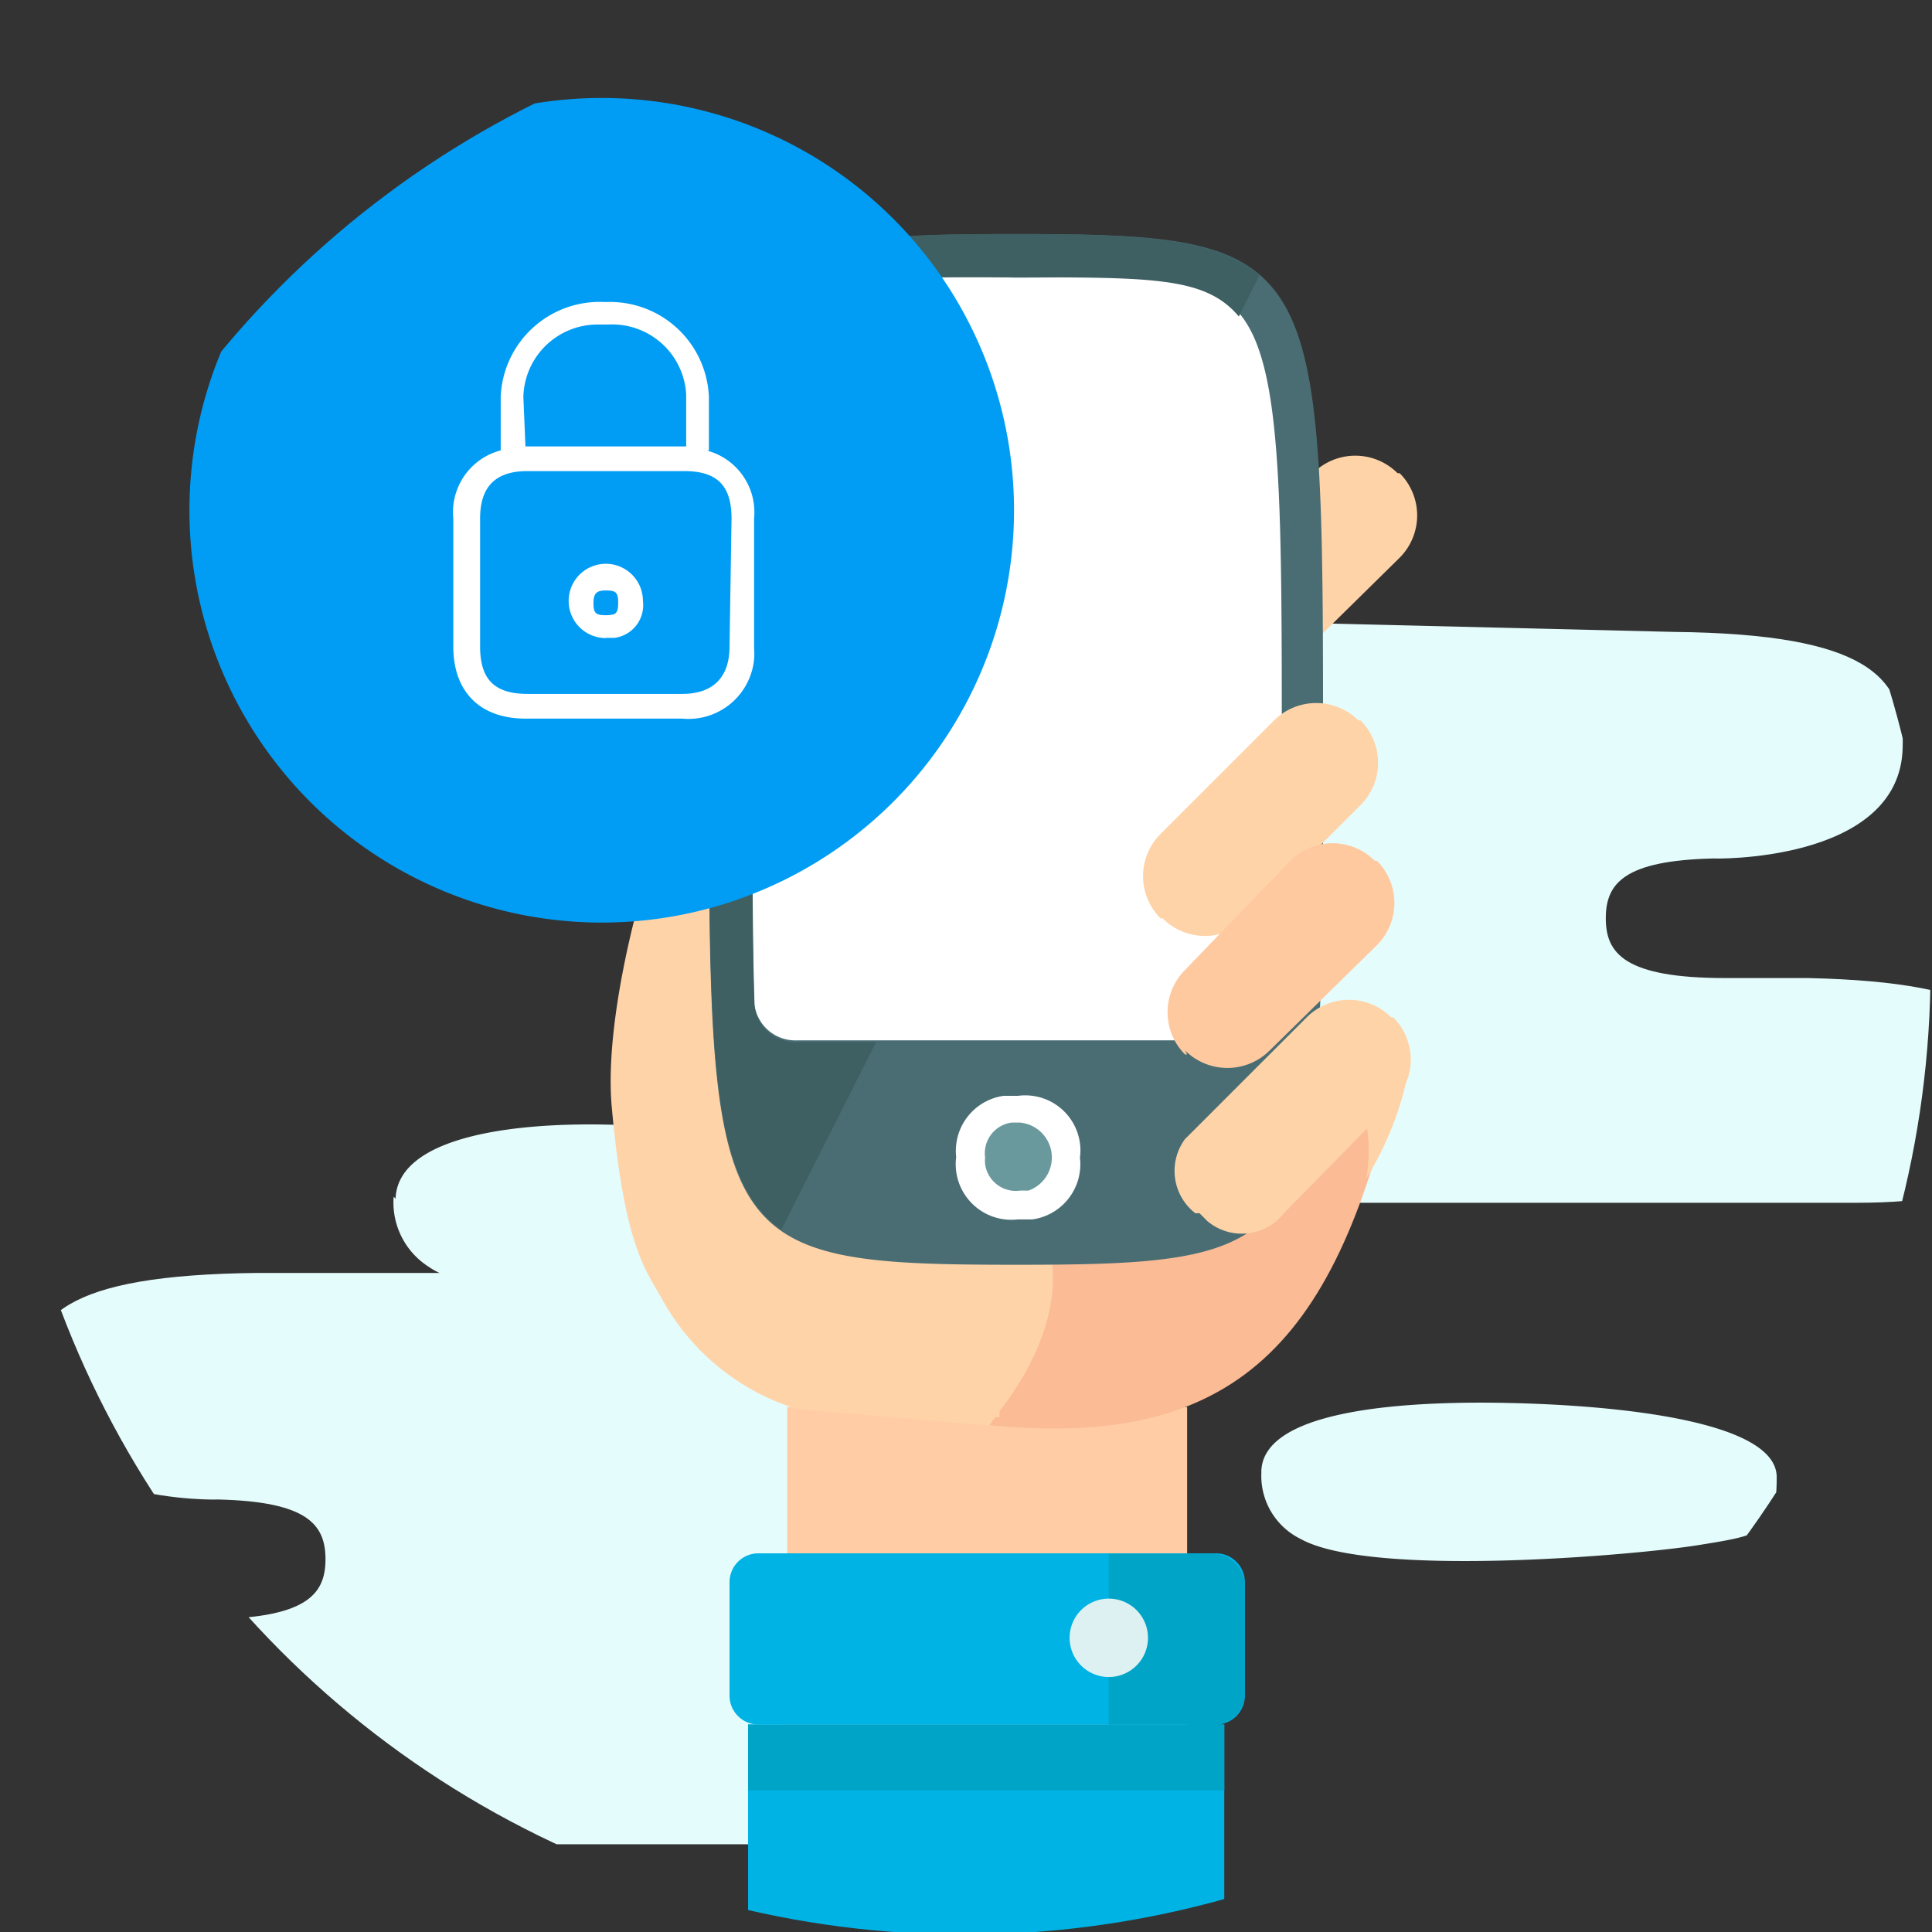
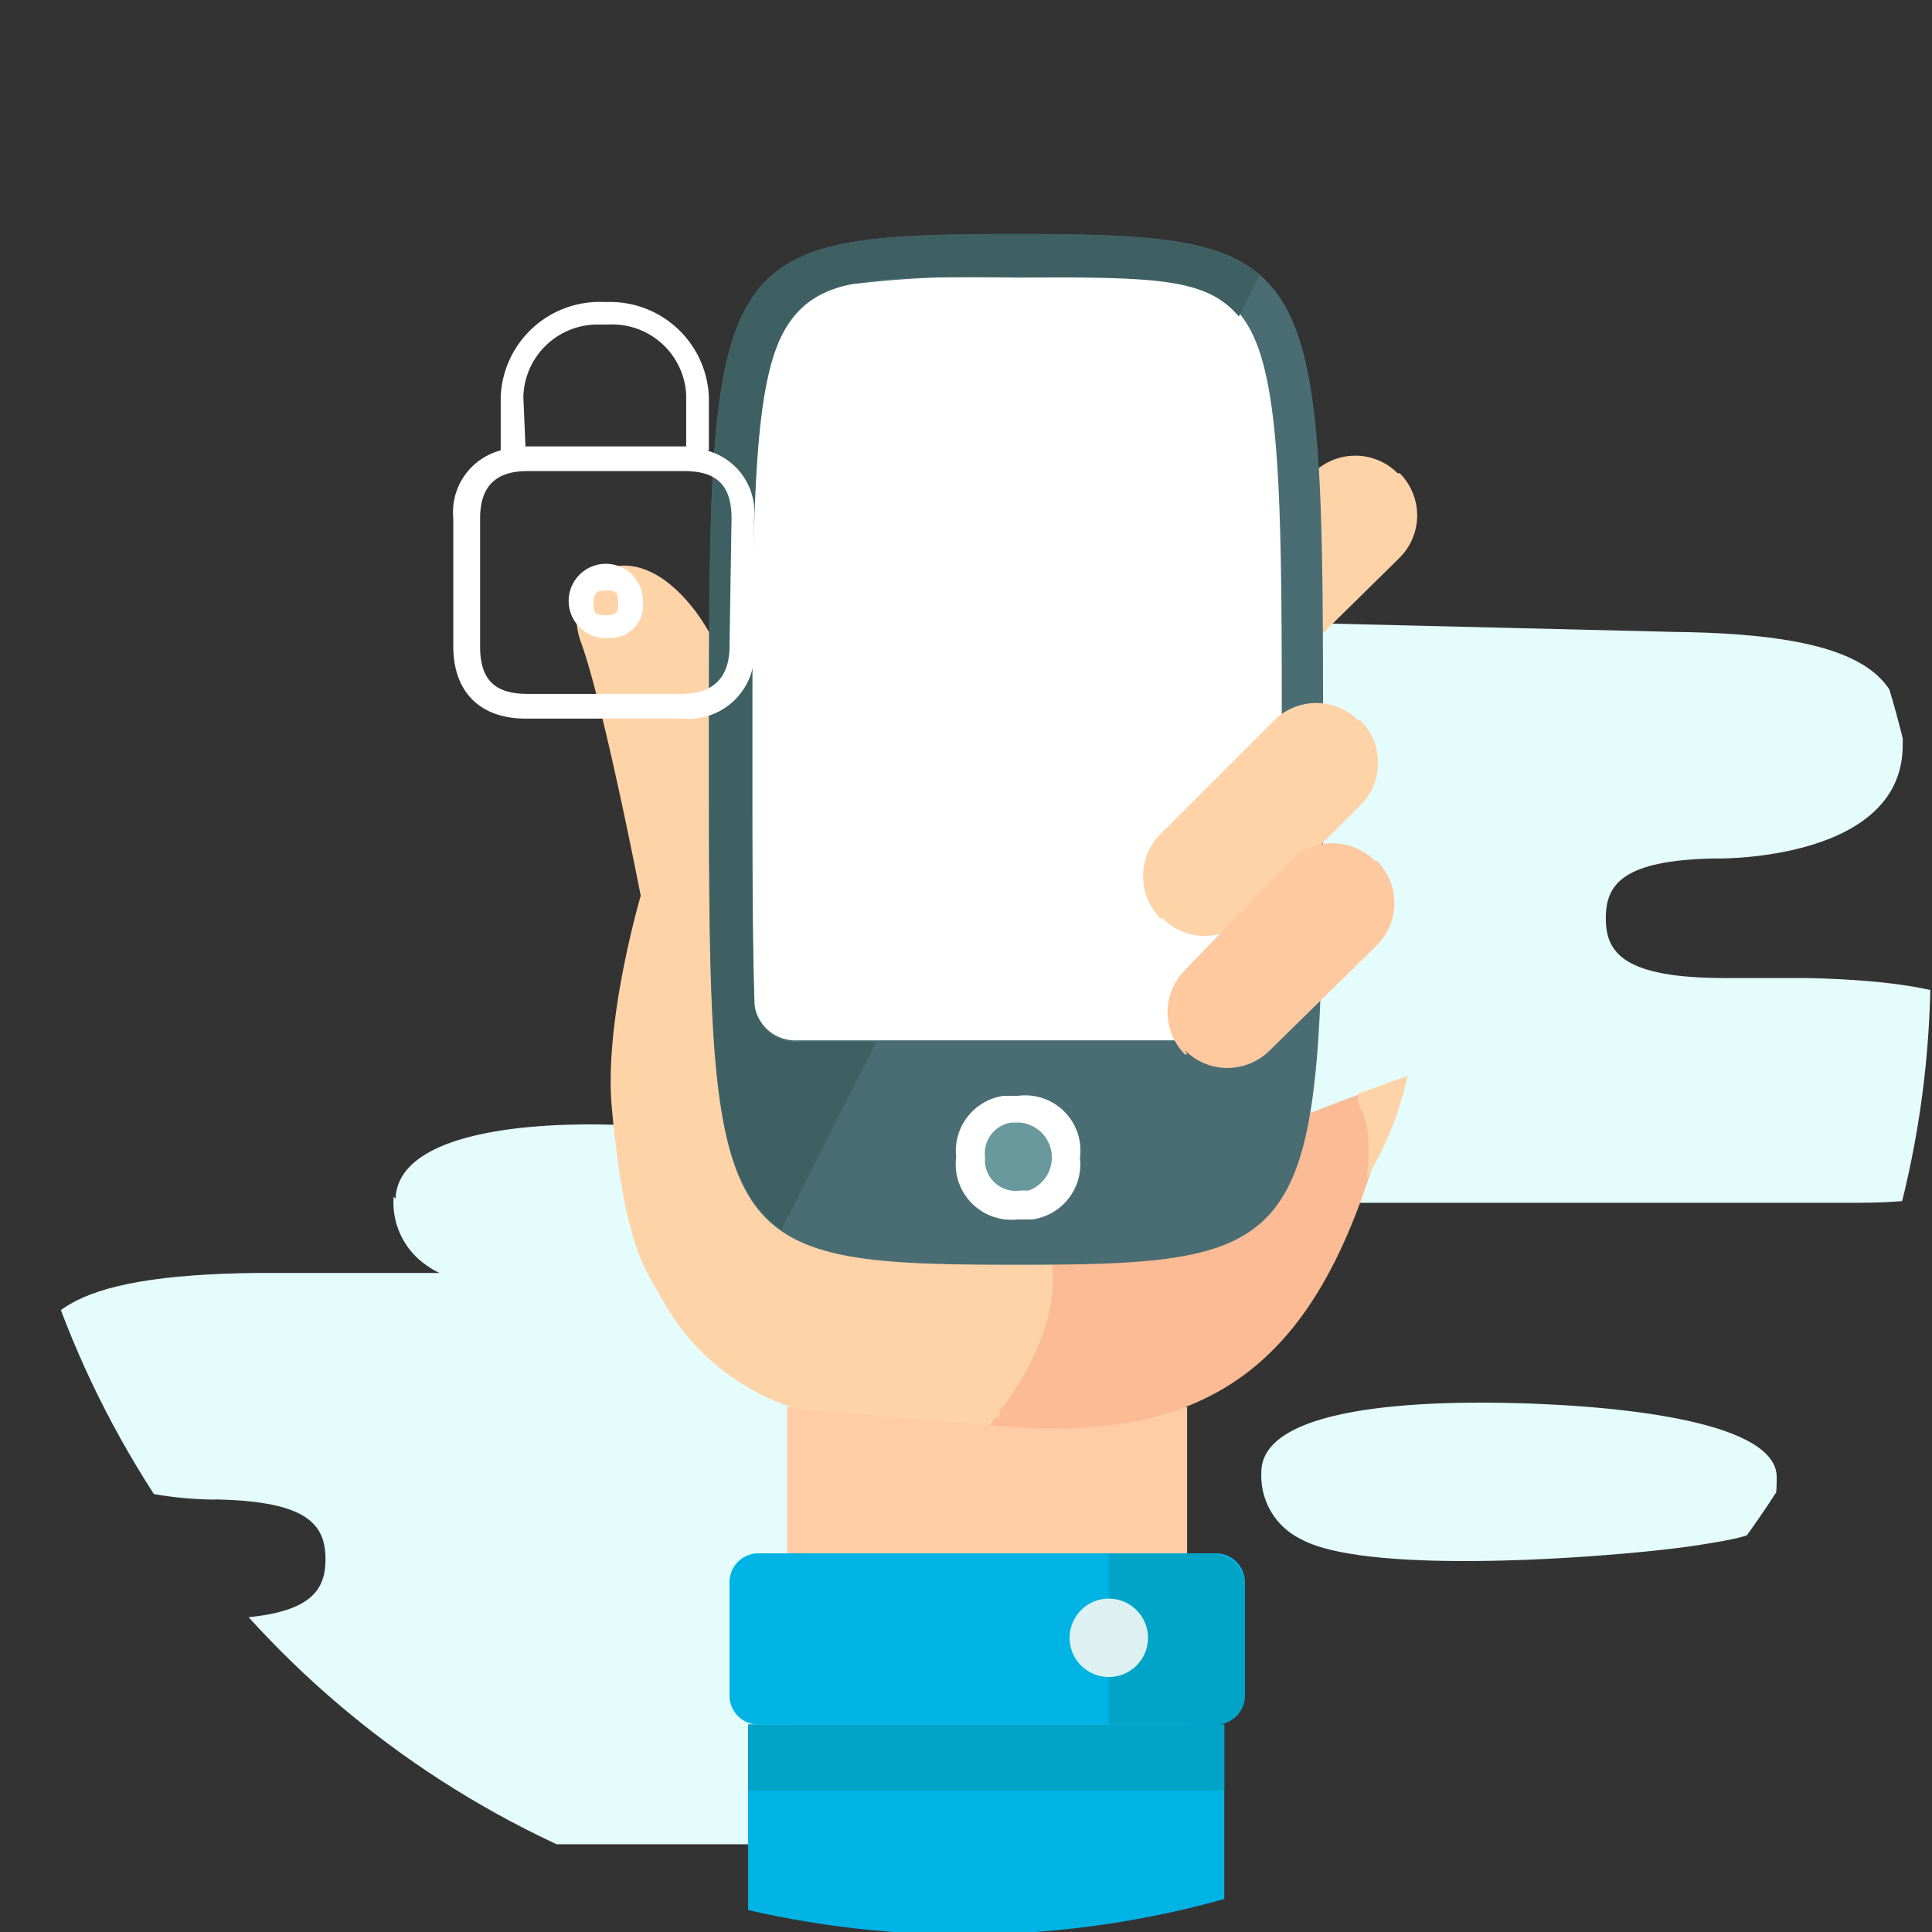
<svg xmlns="http://www.w3.org/2000/svg" id="Capa_1" data-name="Capa 1" viewBox="0 0 385.51 385.51">
  <rect x="0" y="0" width="385.51" height="385.51" fill="#333333" stroke="none" />
  <defs>
    <style>.cls-1{fill:none;}.cls-2{clip-path:url(#clip-path);}.cls-3{clip-path:url(#clip-path-2);}.cls-4{fill:#e5fcfc;}.cls-5{fill:#ffcca5;}.cls-6{fill:#ffd3a8;}.cls-7{fill:#fabb95;}.cls-8{fill:#fff;}.cls-9{fill:#496d73;}.cls-10{fill:#3e6063;}.cls-11{fill:#6a999d;}.cls-12{fill:#00b3e5;}.cls-13{fill:#00a4c7;}.cls-14{fill:#ddf1f2;}.cls-15{fill:#ffc9a0;}.cls-16{fill:#019df4;}</style>
    <clipPath id="clip-path">
      <circle class="cls-1" cx="192.46" cy="193.27" r="192.76" />
    </clipPath>
    <clipPath id="clip-path-2">
      <rect class="cls-1" x="-19.38" y="19.55" width="423.68" height="381.84" />
    </clipPath>
  </defs>
  <g class="cls-2">
    <g id="Enmascarar_grupo_7" data-name="Enmascarar grupo 7">
      <g id="SEGURO_MOVIL" data-name="SEGURO MOVIL">
        <g class="cls-3">
          <g id="SEGURO_MOVIL-2" data-name="SEGURO MOVIL-2">
-             <path id="Trazado_6801" data-name="Trazado 6801" class="cls-4" d="M50.55,136.37c.42-11.93,21.8-15.22,42-14.81s46.89,4.12,46.89,15.63-2.46,12.34-13.57,14.4-56.36,7-68.69-1.65a15.21,15.21,0,0,1-6.58-13.57" />
            <path id="Trazado_6802" data-name="Trazado 6802" class="cls-4" d="M251.69,293.5c.41-11.52,25.5-14,48.53-13.57s54.3,3.7,54.3,14.81-2.88,11.52-15.63,13.57-65.4,6.59-79.38-1.24a14,14,0,0,1-7.82-13.16" />
            <path id="Trazado_6803" data-name="Trazado 6803" class="cls-4" d="M204.8,254H51.37c-38.67.42-46.07,8.64-45.66,23,.42,23.44,39.08,22.21,37.43,22.21h.42c17.69.42,21.39,4.93,21.39,11.92s-3.71,11.94-23.86,11.94H24.63c-37.43.82-44,9-44,23S-13.21,368,14.77,368H226.59Z" />
            <path id="Trazado_6804" data-name="Trazado 6804" class="cls-4" d="M78.93,239.2c.42-11.92,21.8-15.21,42-14.8s46.89,4.11,46.89,15.63-2.47,12.34-13.58,14.39-56.36,7-68.69-1.64a15.21,15.21,0,0,1-7-14" />
            <path id="Trazado_6805" data-name="Trazado 6805" class="cls-4" d="M146.8,121.56,334,126.09c38.67.42,46.07,9,45.66,23-.42,23.45-39.08,22.21-37.44,22.21h-.41c-17.69.42-21.39,4.94-21.39,11.93s3.7,11.93,23.85,11.93h16.46c37,.82,44,9.05,44,23S398.53,240,370.55,240H127.06Z" />
            <rect id="Rectángulo_3904" data-name="Rectángulo 3904" class="cls-5" x="157.08" y="280.75" width="79.8" height="69.89" />
            <path id="Trazado_6806" data-name="Trazado 6806" class="cls-6" d="M235.65,137.61h-.42a11.93,11.93,0,0,1,0-16.87h0L262,94.42a11.93,11.93,0,0,1,16.87,0h.42a11.93,11.93,0,0,1,0,16.86h0l-26.75,26.33a11.93,11.93,0,0,1-16.86,0" />
            <path id="Trazado_6807" data-name="Trazado 6807" class="cls-7" d="M194.1,284c51.42,6.17,72-14.81,84.33-68.28-132.86,48.12-85.56,62.93-85.56,62.93Z" />
            <path id="Trazado_6808" data-name="Trazado 6808" class="cls-6" d="M199.45,281.57c4.53-5.76,14-20.15,9.46-34.55a13.21,13.21,0,0,1-5.35-1.23,18.1,18.1,0,0,1-8.64-8.65l-1.23-2.06a29.66,29.66,0,0,1-2.47-6.58v-.82a115.24,115.24,0,0,0-35-11.52c-2.46-13.17-7.81-44.42-7.81-47.72s2.88-30.83-10.28-47.29-26.73-5.34-22.21,7,11.93,50.59,11.93,50.59-7.4,25.09-5.76,42.37c2.47,27.14,6.58,32.08,9.87,37.84a46.13,46.13,0,0,0,27.15,22.21l38.26,3.29,1.23-1.64h.82Z" />
            <path id="Trazado_6809" data-name="Trazado 6809" class="cls-8" d="M155.84,210.82s-11.52-16-11.1-19.74,2.47-120.52,2.47-120.52l14.4-15.22,75.69-2.47L255.39,64l6.17,88.85s-9.46,55.12-13.57,58-92.14,0-92.14,0" />
            <path id="Trazado_6810" data-name="Trazado 6810" class="cls-9" d="M202.74,252.37c-61.29,0-61.29-3.69-61.29-102.84s0-102.83,61.29-102.83S264,50.4,264,149.53s0,102.84-61.29,102.84m-1.23-197a197.15,197.15,0,0,0-30.44,1.23,18.92,18.92,0,0,0-14.4,8.64c-6.58,11.52-6.58,37-6.58,83.91,0,21,0,37.43.42,50.6a8.22,8.22,0,0,0,8.59,7.84,3.55,3.55,0,0,0,.46,0h87.19a7.82,7.82,0,0,0,8.23-7c.82-13.17.82-30,.82-51,0-46.89,0-72.81-6.58-84.32s-18.92-9.88-46.48-9.88Z" />
            <path id="Trazado_6811" data-name="Trazado 6811" class="cls-10" d="M159.55,207.94a8.23,8.23,0,0,1-9-7.35l0-.46h0c-.42-13.16-.42-29.62-.42-50.59,0-46.9,0-72.81,6.58-83.92s18.51-10.28,46.07-10.28,37.85,0,44.42,7.82l4.11-8.23c-8.61-7.41-23.43-8.23-48.52-8.23-61.29,0-61.29,3.7-61.29,102.83,0,60.88,0,85.56,14.4,95.85l18.92-37.44Z" />
-             <path id="Trazado_6812" data-name="Trazado 6812" class="cls-6" d="M238.94,242.09h-.42a10.69,10.69,0,0,1-2.05-14.82l2.06-2.05L260.74,203a11.91,11.91,0,0,1,16.86,0H278a11.91,11.91,0,0,1,0,16.86h0l-21.8,22.21a10.68,10.68,0,0,1-15,1.82l-.22-.17-1.64-1.65" />
            <path id="Trazado_6813" data-name="Trazado 6813" class="cls-6" d="M281.31,214.53,271,218.23v2.06s3.3,4.11,1.65,14.8a63.51,63.51,0,0,0,8.23-20.56" />
            <path id="Trazado_6814" data-name="Trazado 6814" class="cls-8" d="M190.81,231a11.1,11.1,0,0,1,9.46-12.34h2.88a11,11,0,0,1,12.34,9.46,10.68,10.68,0,0,1,0,2.88A11.11,11.11,0,0,1,206,243.32h-2.88a11.11,11.11,0,0,1-12.34-9.71,11.57,11.57,0,0,1,0-2.63" />
            <path id="Trazado_6815" data-name="Trazado 6815" class="cls-11" d="M196.57,231a6.18,6.18,0,0,1,5.24-7h1.76a7,7,0,0,1,1.64,13.57h-1.64a6.18,6.18,0,0,1-7-5.27,6.38,6.38,0,0,1,0-1.31" />
            <rect id="Rectángulo_3905" data-name="Rectángulo 3905" class="cls-12" x="149.27" y="344.1" width="95.02" height="57.26" />
            <rect id="Rectángulo_3906" data-name="Rectángulo 3906" class="cls-13" x="149.27" y="344.1" width="95.02" height="13.16" />
            <path id="Trazado_6816" data-name="Trazado 6816" class="cls-12" d="M242.64,344.11H151.33a5.76,5.76,0,0,1-5.76-5.76h0V315.71a5.76,5.76,0,0,1,5.76-5.76h91.31a5.76,5.76,0,0,1,5.76,5.76h0v22.63a5.77,5.77,0,0,1-5.75,5.77h0" />
            <path id="Trazado_6817" data-name="Trazado 6817" class="cls-13" d="M242.23,344.11h-21V310h20.57a6.59,6.59,0,0,1,6.58,6.59v21.39a6.17,6.17,0,0,1-6.16,6.18h0" />
            <path id="Trazado_6818" data-name="Trazado 6818" class="cls-14" d="M229.07,326.82a7.82,7.82,0,1,0-7.82,7.81h0a7.82,7.82,0,0,0,7.82-7.81h0" />
            <path id="Trazado_6819" data-name="Trazado 6819" class="cls-6" d="M232,183.26h-.42a11.91,11.91,0,0,1,0-16.86h0l22.63-22.63a11.93,11.93,0,0,1,16.86,0h.42a11.94,11.94,0,0,1,0,16.87h0l-22.63,22.62a11.91,11.91,0,0,1-16.86,0" />
            <path id="Trazado_6820" data-name="Trazado 6820" class="cls-15" d="M236.88,210.41h-.42a11.93,11.93,0,0,1,0-16.86h0l21-21.8a11.91,11.91,0,0,1,16.86,0h.42a11.91,11.91,0,0,1,0,16.86h0l-21.39,21a11.94,11.94,0,0,1-16.87,0" />
-             <path id="Trazado_6821" data-name="Trazado 6821" class="cls-16" d="M120.06,19.55A82.27,82.27,0,1,1,37.8,101.82a82.27,82.27,0,0,1,82.26-82.27h0" />
            <path id="Trazado_6822" data-name="Trazado 6822" class="cls-8" d="M141.45,89.89V79.2A19.74,19.74,0,0,0,121.3,60.26h-.82A19.75,19.75,0,0,0,99.91,79.15V89.87a12.75,12.75,0,0,0-9.46,13.58V129c0,9.05,5.34,14.39,14.39,14.39h31.27a13.16,13.16,0,0,0,14.36-11.83,12.88,12.88,0,0,0,0-2.15V103.46A12.74,12.74,0,0,0,141,89.89M104.43,79.2A14.81,14.81,0,0,1,119.6,64.76c.29,0,.58,0,.87,0h.83a14.79,14.79,0,0,1,15.62,13.94V89.08H104.85ZM145.57,129c0,6.17-3.29,9.46-9.46,9.46H105.26c-6.58,0-9.46-2.88-9.46-9.46V103.46c0-6.17,2.88-9.46,9.46-9.46h31.25c6.58,0,9.46,2.88,9.46,9.46Z" />
            <path id="Trazado_6823" data-name="Trazado 6823" class="cls-8" d="M120.89,127.32a7.41,7.41,0,1,1,7.4-7.4,6.58,6.58,0,0,1-5.69,7.36l-.48,0h-1.23m0-9.46c-1.65,0-2.47.42-2.47,2.47s.42,2.47,2.47,2.47,2.46-.42,2.46-2.47-.41-2.47-2.46-2.47" />
          </g>
        </g>
      </g>
    </g>
  </g>
</svg>